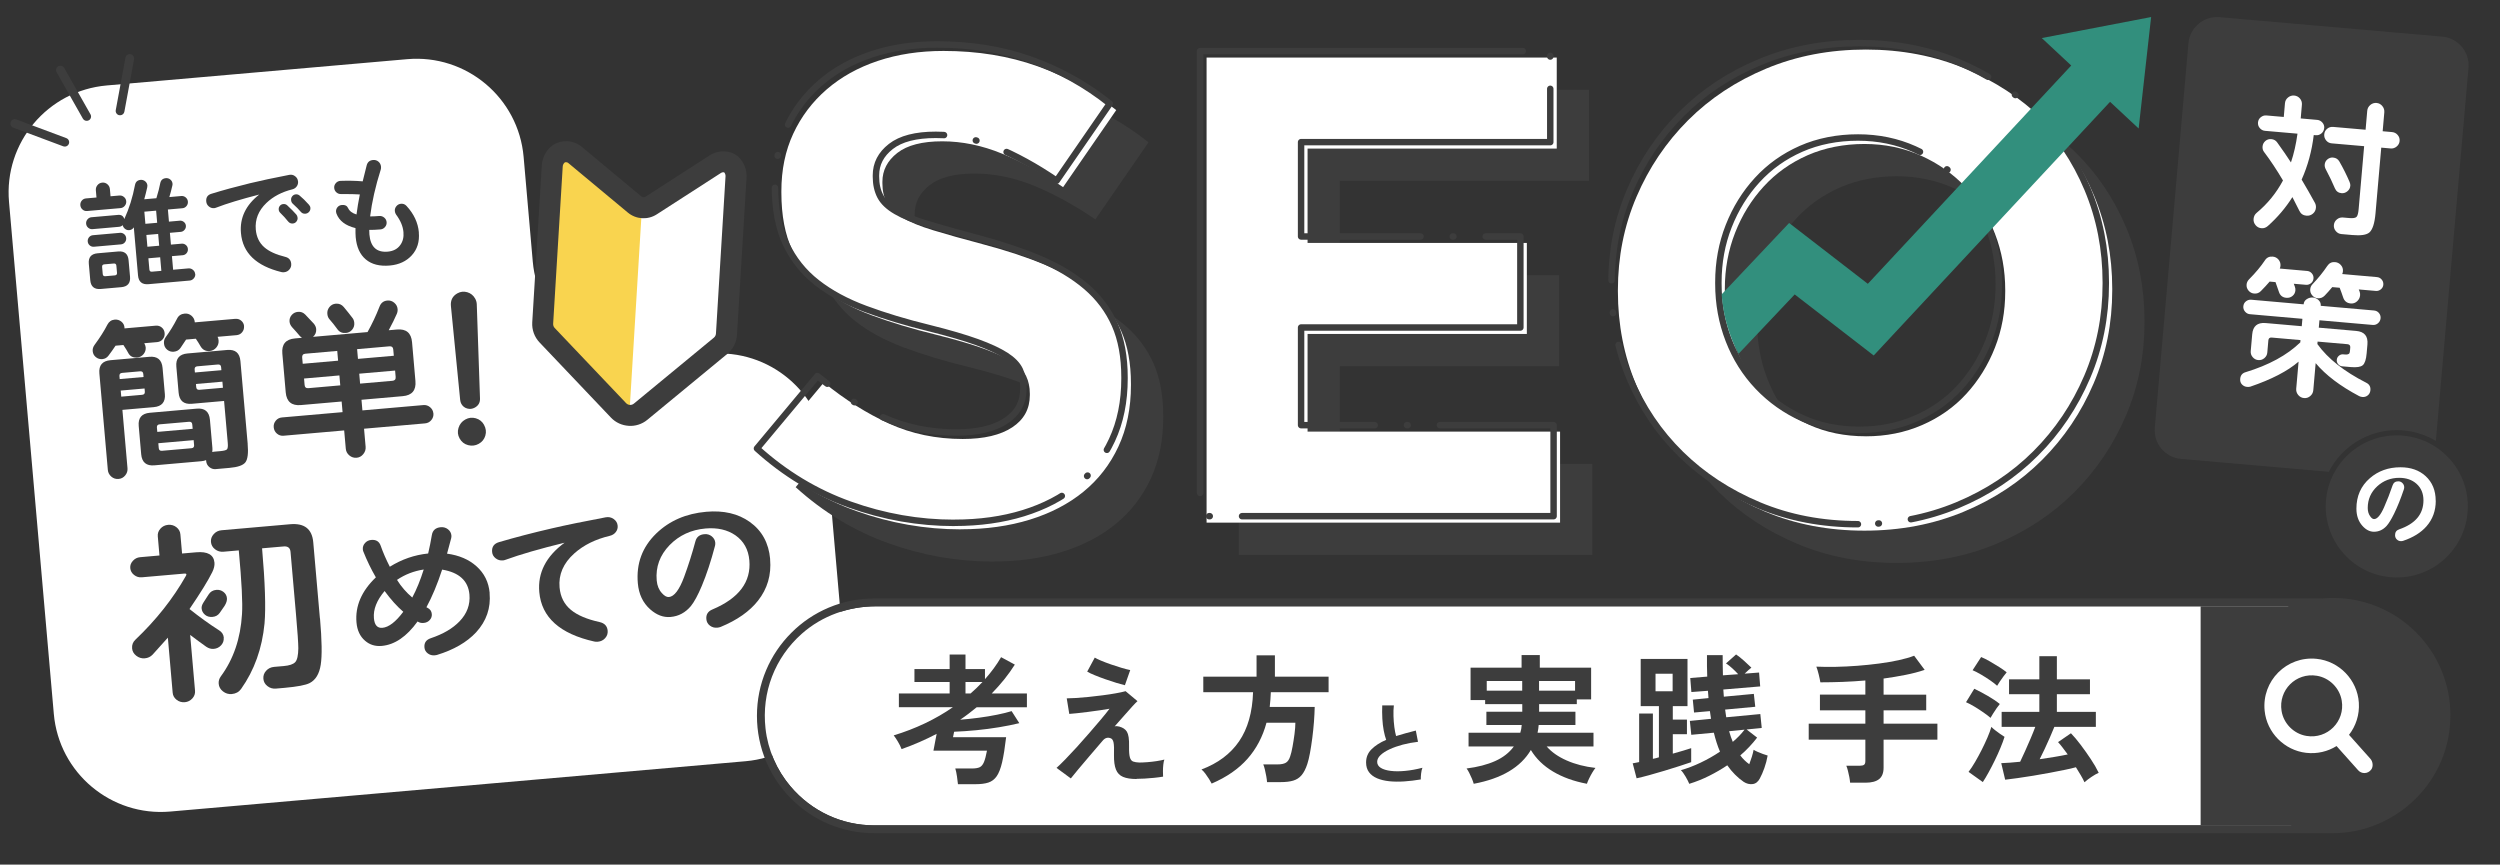
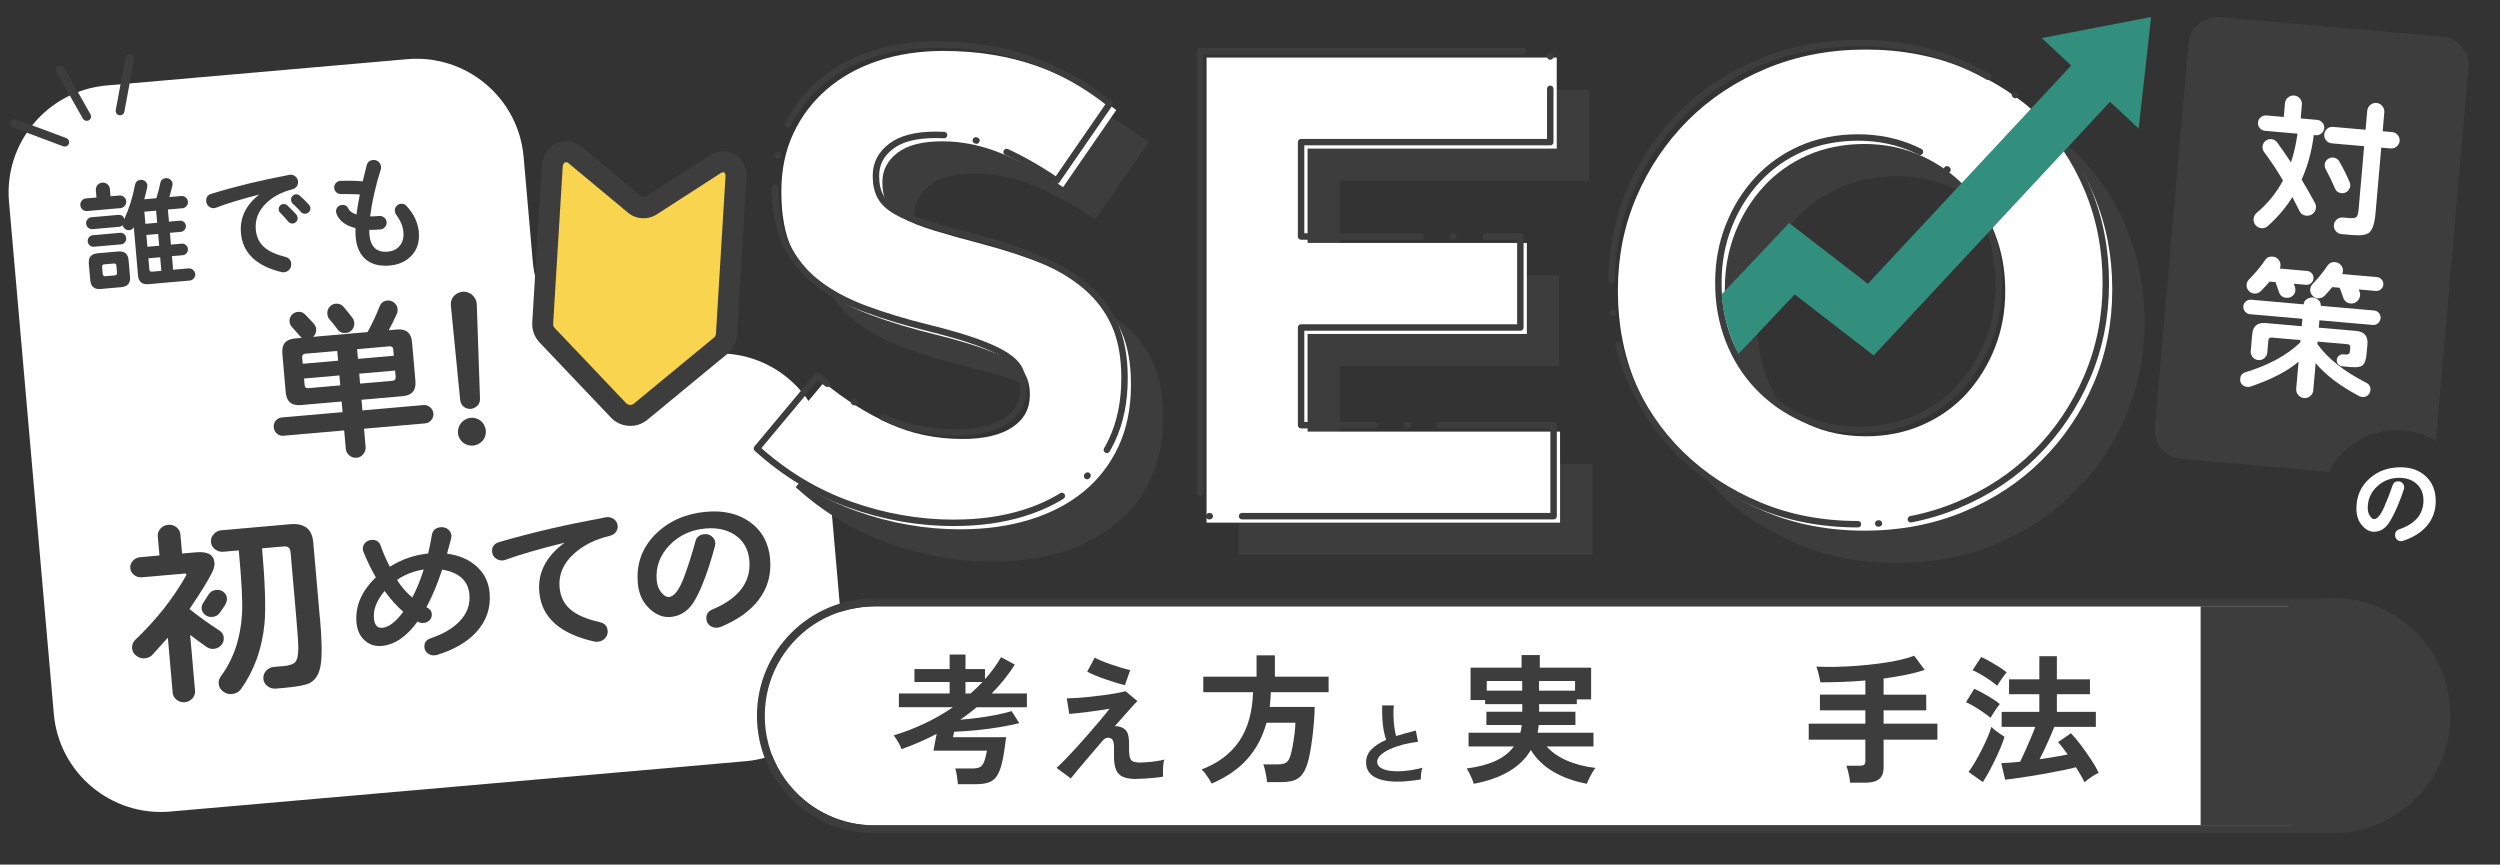
<svg xmlns="http://www.w3.org/2000/svg" id="Assets" width="760" height="262.84" viewBox="0 0 760 262.84">
  <rect x="0" y="0" width="760" height="262.84" fill="#333333" stroke="none" />
  <path d="M161.96,79.49l-2.78-31.8c-1.57-17.97-17.42-31.27-35.39-29.7l-91.34,7.99C14.47,27.56,1.17,43.4,2.74,61.37l5.63,64.34,2.36,26.96,5.63,64.34c1.57,17.97,17.42,31.27,35.39,29.7l174.92-15.3c17.97-1.57,31.27-17.42,29.7-35.39l-5.14-58.75c-1.57-17.97-17.42-31.27-35.39-29.7l-18.49,1.62c-17.97,1.57-33.82-11.72-35.39-29.7Z" style="fill: #fff; stroke-width: 0px;" />
  <g>
    <path d="M38.37,61.16c.05.54-.1,1.01-.45,1.42-.34.41-.78.64-1.32.69l-10.11.88c-.54.05-1-.1-1.4-.45-.4-.34-.62-.79-.67-1.32-.04-.51.1-.97.43-1.38.33-.41.77-.64,1.3-.68l3.18-.28-.19-2.19c-.05-.58.11-1.11.49-1.57.38-.46.87-.72,1.48-.77.58-.05,1.1.12,1.55.51.45.39.7.88.75,1.46l.19,2.19,2.67-.23c.54-.05,1.01.1,1.42.45.41.34.64.77.68,1.28ZM59.36,83.27c.04.51-.1.97-.45,1.36-.35.4-.76.62-1.25.66l-12.52,1.1c-1.95.17-3.01-.72-3.18-2.67l-1.28-14.61c-.32.52-.79.8-1.4.86-.46.04-.88-.09-1.27-.39-.38-.3-.62-.68-.71-1.13-.32.3-.68.46-1.1.5l-8.07.71c-.49.04-.92-.1-1.31-.42-.38-.32-.6-.74-.64-1.25-.04-.49.1-.92.42-1.31.32-.38.73-.6,1.21-.64l8.07-.71c1-.09,1.64.33,1.91,1.27,1.46-3.19,2.55-6.65,3.25-10.37.19-.95.76-1.46,1.71-1.55.51-.04.97.1,1.38.43.41.33.64.77.68,1.3l-.06.56c-.26,1.2-.56,2.4-.9,3.61l3.69-.32c.55-1.79.95-3.32,1.18-4.59.19-.92.76-1.43,1.71-1.51.51-.04.96.1,1.36.43.4.33.62.76.66,1.27.01.17,0,.37-.06.59-.28,1.25-.59,2.41-.91,3.46l3.62-.32c.51-.04.97.1,1.36.43s.62.76.66,1.27-.1.97-.43,1.36c-.33.4-.76.62-1.27.66l-4.38.38.32,3.69,3.29-.29c.46-.04.88.09,1.25.39.37.3.57.68.61,1.14.04.46-.09.88-.41,1.25-.31.37-.7.58-1.16.62l-3.29.29.31,3.58,3.25-.28c.49-.04.92.09,1.29.4.37.31.58.71.62,1.2.04.49-.09.92-.4,1.29-.31.37-.71.58-1.2.62l-3.25.28.36,4.13,4.67-.41c.49-.04.93.1,1.34.43.41.33.63.74.68,1.23ZM38.36,72.38c.04.49-.09.92-.4,1.29-.31.37-.71.58-1.2.62l-8.18.72c-.49.04-.92-.09-1.29-.4-.37-.31-.58-.71-.62-1.2-.04-.49.09-.91.4-1.29.31-.37.71-.58,1.2-.62l8.18-.72c.49-.04.92.09,1.29.4.37.31.58.71.62,1.2ZM39.53,84.12c.17,1.95-.72,3.01-2.67,3.18l-6.24.55c-1.95.17-3.01-.72-3.18-2.67l-.44-5c-.17-1.95.72-3.01,2.67-3.18l6.24-.55c1.95-.17,3.01.72,3.18,2.67l.44,5ZM35.57,82.93l-.19-2.15c-.04-.49-.31-.71-.79-.67l-2.88.25c-.49.04-.71.31-.67.79l.19,2.15c.04.49.31.71.79.67l2.88-.25c.49-.04.71-.31.67-.79ZM47.78,67.73l-.32-3.69-3.58.31.32,3.69,3.58-.31ZM48.39,74.7l-.31-3.58-3.58.31.31,3.58,3.58-.31ZM49.05,82.34l-.36-4.13-3.58.31.3,3.4c.04.49.31.71.79.67l2.85-.25Z" style="fill: #3d3d3d; stroke-width: 0px;" />
    <path d="M90.61,55.15c.05.56-.08,1.06-.4,1.51-.32.45-.75.74-1.3.89-3.22.8-5.86,2.18-7.92,4.15-2.42,2.32-3.5,5.02-3.23,8.08.2,2.24,1.05,4.03,2.57,5.37,1.44,1.27,3.57,2.25,6.4,2.94,1.1.27,1.7.97,1.8,2.09.06.66-.12,1.24-.55,1.74-.42.5-.96.78-1.62.84-.29.03-.55.01-.78-.04-7.69-1.88-11.81-5.83-12.33-11.87-.4-4.58,1.45-8.48,5.56-11.71-5.52,1.42-9.88,2.74-13.08,3.98-.24.09-.44.15-.61.16-.61.05-1.15-.12-1.63-.52s-.74-.9-.79-1.51c-.11-1.22.42-2,1.56-2.34,3.56-1.1,7.46-2.16,11.71-3.2,3.17-.77,7.16-1.62,11.96-2.55.65-.13,1.25,0,1.78.41.54.41.84.94.89,1.6ZM90.47,66.17c.04.44-.08.83-.36,1.19-.27.35-.64.55-1.11.59-.58.05-1.07-.18-1.46-.68-.61-.78-1.39-1.64-2.36-2.59-.27-.27-.42-.59-.45-.95-.04-.44.08-.82.34-1.15.27-.33.62-.51,1.06-.55.46-.04.85.09,1.17.38,1.2,1.12,2.13,2.06,2.78,2.81.22.25.35.57.38.96ZM94.36,63.18c.04.46-.09.87-.39,1.21-.3.35-.68.54-1.15.58-.56.05-1.03-.15-1.41-.61-.52-.64-1.33-1.45-2.42-2.44-.29-.27-.46-.63-.5-1.1-.04-.44.08-.83.36-1.17.28-.34.63-.53,1.07-.57.44-.04.83.09,1.17.38.85.69,1.78,1.61,2.82,2.77.27.3.42.61.45.95Z" style="fill: #3d3d3d; stroke-width: 0px;" />
    <path d="M127.32,70.67c.25,2.8-.47,5.11-2.13,6.94-1.67,1.83-3.9,2.86-6.7,3.11-3.07.27-5.5-.35-7.28-1.85-1.79-1.5-2.81-3.76-3.08-6.78-.06-.73-.08-1.65-.06-2.75-3.03-.74-4.96-2.21-5.79-4.42-.06-.17-.1-.33-.12-.5-.05-.53.1-1.01.43-1.42.33-.41.79-.64,1.38-.69.9-.08,1.52.23,1.85.94.42.92,1.28,1.57,2.56,1.95.23-1.86.57-3.89,1.01-6.09-1.21-.09-3.14-.13-5.79-.12-.52,0-.97-.18-1.35-.53-.39-.35-.6-.79-.65-1.32-.05-.56.12-1.05.5-1.48.38-.43.85-.65,1.41-.68,2.37-.08,4.62-.04,6.75.15.18-.78.58-2.38,1.2-4.81.25-1.03.9-1.59,1.95-1.68.63-.06,1.18.11,1.64.5.46.39.72.9.78,1.53.03.32,0,.6-.07.85-1.62,5.1-2.69,9.85-3.24,14.27.74,0,1.65-.03,2.75-.13.56-.05,1.06.11,1.51.47s.7.83.75,1.39c.05.56-.11,1.06-.48,1.49-.37.44-.83.68-1.39.73-1.29.11-2.43.16-3.41.15,0,.61.02,1.08.05,1.39.33,3.77,2.19,5.51,5.57,5.22,1.68-.15,2.95-.81,3.8-1.99.79-1.08,1.12-2.39.98-3.95-.15-1.75-.9-3.53-2.23-5.32-.22-.3-.35-.66-.39-1.07-.05-.56.11-1.06.48-1.5.37-.44.83-.68,1.39-.73.66-.06,1.22.16,1.68.66,2.25,2.43,3.5,5.12,3.76,8.06Z" style="fill: #3d3d3d; stroke-width: 0px;" />
-     <path d="M50.05,101.29c.06.67-.13,1.27-.56,1.81-.43.54-1,.83-1.71.9l-3.92.34c.25.48.4.89.43,1.24.07.78-.15,1.47-.65,2.08s-1.15.95-1.96,1.02c-1.27.11-2.19-.38-2.74-1.47-.22-.44-.69-1.22-1.43-2.33l-2.38.21c-.79,1.17-1.5,2.18-2.14,3.01-.48.65-1.1,1-1.88,1.07-.74.06-1.4-.14-1.97-.6-.57-.46-.89-1.07-.96-1.81-.06-.67.12-1.29.53-1.86,1.68-2.28,3-4.35,3.94-6.21.49-.93,1.22-1.44,2.21-1.53.78-.07,1.46.14,2.05.62s.91,1.11.94,1.89v.16s9.49-.83,9.49-.83c.71-.06,1.32.12,1.84.56.52.43.81,1.01.87,1.71ZM50.12,119.74c.22,2.47-.91,3.81-3.38,4.03l-9.53.83,1.55,17.73c.07.81-.16,1.54-.69,2.19-.53.65-1.2,1.01-2.01,1.08-.85.07-1.59-.16-2.22-.71-.63-.55-.99-1.23-1.06-2.04l-2.57-29.32c-.22-2.47.91-3.81,3.38-4.03l11.8-1.03c2.47-.22,3.81.91,4.03,3.38l.69,7.89ZM43.64,114.6l-.08-.9c-.05-.6-.38-.87-.98-.82l-5.45.48c-.6.05-.87.38-.82.98l.08.9,7.25-.63ZM44.03,119.05l-.08-.95-7.25.63.16,1.85,6.35-.56c.6-.05.87-.38.82-.98ZM75.29,134.98c.24,2.75.02,4.59-.66,5.53-.68.93-2.31,1.51-4.89,1.73l-4.18.37c-.71.06-1.34-.14-1.92-.61-.57-.47-.89-1.07-.96-1.81l-.03-.32c-.41.18-.9.29-1.46.34l-14.24,1.25c-2.47.22-3.81-.91-4.03-3.38l-.75-8.57c-.22-2.47.91-3.81,3.38-4.03l14.24-1.25c2.47-.22,3.81.91,4.03,3.38l.75,8.57c.03.39.02.8-.05,1.23.17-.05.37-.08.58-.1l1.91-.17c1.09-.1,1.76-.28,2-.55.24-.27.32-.92.23-1.94l-1.12-12.76-9.79.86c-2.47.22-3.81-.91-4.03-3.38l-.69-7.89c-.22-2.47.91-3.81,3.38-4.03l12.07-1.06c2.47-.22,3.81.91,4.03,3.38l2.21,25.19ZM58.57,130.36l-.12-1.32c-.05-.6-.38-.87-.98-.82l-8.95.78c-.6.05-.87.38-.82.98l.12,1.32,10.74-.94ZM59,135.28l-.13-1.48-10.74.94.13,1.48c.05.6.38.87.98.82l8.95-.78c.6-.05.87-.38.82-.98ZM74.18,99.18c.06.67-.13,1.27-.56,1.81-.43.54-1,.83-1.71.9l-5.77.5c.17.27.27.64.31,1.09.07.81-.16,1.53-.69,2.17-.53.63-1.2.98-2.01,1.06-1.24.11-2.17-.38-2.79-1.46-.46-.81-.94-1.57-1.43-2.28l-2.96.26c-.66,1.02-1.22,1.87-1.7,2.55-.47.68-1.15,1.06-2.03,1.14-.78.07-1.45-.14-2.03-.62-.58-.48-.9-1.11-.96-1.89-.06-.71.1-1.32.48-1.85,1.3-1.78,2.47-3.68,3.5-5.69.45-.93,1.22-1.44,2.32-1.54.78-.07,1.46.15,2.06.65.59.5.93,1.14,1,1.91v.11s12.29-1.07,12.29-1.07c.71-.06,1.32.12,1.84.56.52.43.81,1.01.87,1.71ZM67.3,112.53l-.08-.9c-.05-.6-.38-.87-.98-.82l-6.25.55c-.6.05-.87.38-.82.98l.08.9,8.04-.7ZM67.77,117.88l-.16-1.85-8.04.7.08.95c.05.6.38.87.98.82l7.15-.62Z" style="fill: #3d3d3d; stroke-width: 0px;" />
    <path d="M131.76,125.66c.07.78-.15,1.46-.65,2.06-.5.6-1.14.93-1.92.99l-18.52,1.62.48,5.5c.07.81-.17,1.55-.71,2.22-.54.67-1.22,1.04-2.04,1.11-.81.07-1.54-.17-2.2-.71-.65-.55-1.01-1.23-1.08-2.04l-.49-5.56-18.42,1.61c-.78.07-1.45-.15-2.03-.65-.58-.5-.9-1.14-.97-1.92-.07-.74.14-1.41.62-2,.48-.59,1.11-.92,1.89-.99l18.42-1.61-.28-3.23-12.39,1.08c-2.82.25-4.36-1.04-4.61-3.86l-1.03-11.8c-.25-2.82,1.04-4.36,3.86-4.6l2.12-.19c-.26-.15-.49-.35-.69-.58-.6-.73-1.37-1.6-2.31-2.62-.47-.53-.73-1.09-.79-1.69-.07-.78.15-1.45.65-2.03.5-.58,1.14-.9,1.92-.97.85-.07,1.57.19,2.18.8.6.61,1.48,1.53,2.62,2.78.44.53.68,1.08.73,1.64.08.95-.24,1.75-.96,2.38l16.57-1.45c1.38-2.47,2.6-5.05,3.64-7.73.43-1.14,1.23-1.76,2.4-1.86.78-.07,1.47.16,2.08.67.61.52.96,1.16,1.02,1.94.04.49-.04.98-.25,1.46-.59,1.37-1.41,3.02-2.45,4.96l2.49-.22c2.82-.25,4.36,1.04,4.6,3.86l1.03,11.8c.25,2.82-1.04,4.36-3.86,4.6l-12.54,1.1.28,3.23,18.52-1.62c.78-.07,1.46.15,2.06.65.59.5.92,1.12.99,1.86ZM102.78,109.64l-.26-2.96-9.69.85c-.71.06-1.03.45-.97,1.15l.17,1.91,10.75-.94ZM103.44,117.15l-.26-3.02-10.75.94.17,1.96c.06.71.45,1.03,1.15.97l9.69-.85ZM107.7,98.17c.07.78-.15,1.46-.65,2.06-.5.6-1.14.93-1.91.99-1.09.1-1.94-.27-2.55-1.11-.85-1.17-1.67-2.2-2.46-3.09-.35-.4-.56-.93-.62-1.6-.07-.78.15-1.47.64-2.08.5-.61,1.13-.95,1.91-1.02.99-.09,1.8.25,2.44,1.01.99,1.19,1.89,2.32,2.7,3.39.28.37.45.85.5,1.45ZM119.72,108.16l-.17-1.91c-.06-.71-.45-1.03-1.15-.97l-9.84.86.26,2.96,10.9-.95ZM120.28,114.61l-.17-1.96-10.9.95.26,3.02,9.84-.86c.71-.06,1.03-.44.97-1.15Z" style="fill: #3d3d3d; stroke-width: 0px;" />
    <path d="M144.44,90.75c.31.56.48,1.15.5,1.79l.98,28.62c.04,1.24-.49,2.15-1.57,2.75-.74.41-1.51.5-2.31.28s-1.39-.7-1.79-1.41c-.19-.34-.31-.74-.36-1.2l-2.81-28.52c-.17-1.77.49-3.06,1.97-3.89.96-.53,1.96-.64,3.01-.33,1.04.31,1.83.95,2.37,1.91ZM147.15,129.17c.58,1.05.72,2.13.4,3.24-.32,1.11-.99,1.94-2.01,2.51-1.02.57-2.1.7-3.24.4-1.14-.3-2-.98-2.58-2.03-.57-1.02-.68-2.1-.33-3.22.35-1.12,1.03-1.97,2.06-2.54,1.02-.57,2.09-.69,3.2-.37,1.11.32,1.95.99,2.51,2.01Z" style="fill: #3d3d3d; stroke-width: 0px;" />
    <path d="M68.01,193.89c.07.85-.19,1.6-.78,2.26s-1.35,1.03-2.25,1.11c-.78.07-1.54-.15-2.28-.65-1.58-1.12-3.21-2.32-4.89-3.6l1.48,16.95c.08.89-.19,1.67-.81,2.36-.62.68-1.38,1.07-2.28,1.15-.95.08-1.79-.16-2.51-.73-.73-.57-1.13-1.29-1.2-2.18l-1.46-16.71c-.99,1.14-2.54,2.87-4.64,5.16-.64.67-1.43,1.04-2.38,1.12s-1.81-.18-2.58-.78c-.77-.6-1.2-1.35-1.27-2.24-.09-1.05.24-1.93,1.01-2.65,6.31-6,11.43-12.47,15.35-19.4.3-.51.15-.75-.45-.69l-12.96,1.13c-.87.08-1.65-.16-2.35-.71-.7-.55-1.09-1.25-1.16-2.09-.07-.81.19-1.54.79-2.2.6-.66,1.32-1.03,2.19-1.11l5.9-.52-.51-5.81c-.08-.89.19-1.67.81-2.36.61-.68,1.4-1.07,2.35-1.15.95-.08,1.79.16,2.51.73.72.57,1.13,1.29,1.2,2.18l.51,5.81,4.28-.37c3.5-.31,5.36.75,5.57,3.17.07.85-.15,1.8-.67,2.86-1.26,2.55-3.56,6.29-6.92,11.22,3.13,2.49,6.13,4.65,8.99,6.47.87.53,1.35,1.28,1.44,2.25ZM68.99,181.85c.06.69-.18,1.46-.71,2.32-.46.69-.96,1.41-1.48,2.14-.52.74-1.26,1.15-2.21,1.23-.91.08-1.67-.14-2.28-.66-.61-.52-.95-1.16-1.02-1.92-.05-.52.13-1.11.53-1.75.4-.65.93-1.46,1.58-2.46.53-.86,1.32-1.34,2.36-1.43.82-.07,1.55.14,2.18.63.63.49.98,1.12,1.05,1.89ZM97.28,187.97c.58,6.66.66,11.37.22,14.13-.43,2.76-1.55,4.61-3.34,5.54-1.21.63-3.78,1.12-7.71,1.47l-2.53.22c-1,.09-1.87-.16-2.61-.75-.75-.58-1.16-1.32-1.24-2.21-.08-.93.19-1.75.83-2.45.63-.71,1.45-1.1,2.44-1.19l2.92-.25c1.73-.15,2.89-.55,3.49-1.19.6-.64.91-2.04.94-4.2-.01-1.63-.24-5.04-.7-10.25l-1.67-19.07c-.11-1.21-.81-1.76-2.1-1.65l-6.55.57c.91,10.41,1.16,18.02.75,22.81-.73,7.63-3.11,14.28-7.14,19.96-.66.91-1.6,1.42-2.81,1.53-1,.09-1.89-.18-2.68-.8-.8-.62-1.23-1.4-1.31-2.32-.07-.81.15-1.56.65-2.25,3.85-5.22,6-11.53,6.44-18.93.23-3.35-.1-9.81-.98-19.37l-4.67.41c-.95.08-1.8-.17-2.55-.75-.75-.58-1.16-1.32-1.24-2.21-.08-.89.2-1.68.84-2.39.64-.71,1.43-1.1,2.38-1.18l20.87-1.83c4.32-.38,6.66,1.45,7.01,5.49l2.02,23.13Z" style="fill: #3d3d3d; stroke-width: 0px;" />
    <path d="M148.84,180.3c.4,4.54-.97,8.5-4.09,11.91-2.82,3.03-6.81,5.34-11.96,6.91-.2.05-.41.08-.64.1-.8.07-1.5-.13-2.11-.59-.61-.46-.95-1.07-1.01-1.81-.12-1.4.52-2.33,1.92-2.8,3.78-1.27,6.69-2.98,8.75-5.13,2.27-2.36,3.28-5.08,3.01-8.15-.37-4.19-3.13-6.72-8.3-7.58-1.45,4.45-3.05,8.26-4.78,11.45l.32.16c.81.4,1.25,1.03,1.32,1.9.06.68-.15,1.29-.62,1.81-.47.53-1.08.82-1.81.89-.63.06-1.14-.03-1.53-.24l-.37-.2c-3.32,4.61-6.96,7.09-10.91,7.43-1.96.17-3.65-.35-5.06-1.58-1.52-1.31-2.39-3.15-2.6-5.55-.43-4.97,1.53-9.54,5.89-13.71-1.46-2.53-2.73-5.14-3.8-7.84-.09-.21-.14-.44-.16-.69-.06-.71.16-1.35.66-1.91s1.14-.87,1.9-.94c1.46-.13,2.42.46,2.87,1.77.71,2.04,1.64,4.16,2.77,6.38,3.62-2.26,7.51-3.6,11.66-4.03.44-1.88.81-3.75,1.12-5.59.24-1.46,1.14-2.26,2.71-2.4.83-.07,1.56.14,2.19.63.63.49.98,1.13,1.05,1.9.02.28,0,.56-.08.85-.48,1.83-.89,3.38-1.25,4.66,3.66.49,6.64,1.77,8.93,3.82,2.4,2.14,3.74,4.85,4.03,8.15ZM122.6,185.98c-1.92-1.65-3.81-3.75-5.68-6.31-2.4,2.84-3.48,5.59-3.25,8.27.18,2.08,1.04,3.05,2.57,2.92,1.93-.17,4.05-1.79,6.36-4.88ZM128.81,173.13c-2.98.45-5.68,1.5-8.12,3.15,1.25,2.02,2.8,3.81,4.64,5.37,1.3-2.43,2.46-5.27,3.48-8.52Z" style="fill: #3d3d3d; stroke-width: 0px;" />
    <path d="M187.77,159.81c.06.71-.12,1.36-.56,1.93-.44.57-1.03.95-1.79,1.14-4.4,1.04-8.01,2.83-10.84,5.36-3.33,2.98-4.82,6.43-4.47,10.34.25,2.86,1.41,5.14,3.46,6.83,1.95,1.61,4.86,2.85,8.72,3.7,1.5.34,2.32,1.22,2.44,2.65.07.84-.18,1.58-.76,2.23-.58.65-1.32,1.01-2.22,1.09-.4.03-.75.02-1.06-.05-10.49-2.34-16.08-7.36-16.75-15.06-.51-5.84,2.05-10.84,7.69-14.99-7.55,1.85-13.51,3.58-17.9,5.18-.33.12-.6.19-.84.21-.83.07-1.57-.14-2.22-.65-.65-.51-1.01-1.15-1.07-1.93-.14-1.55.58-2.55,2.15-3,4.84-1.42,10.18-2.82,16.02-4.17,4.34-1.01,9.79-2.12,16.35-3.36.89-.17,1.7,0,2.43.51.73.52,1.14,1.19,1.21,2.03Z" style="fill: #3d3d3d; stroke-width: 0px;" />
    <path d="M234.11,169.98c.42,4.78-.81,8.99-3.67,12.62-2.56,3.26-6.35,5.92-11.37,7.99-.33.12-.67.2-1.04.23-.83.07-1.57-.14-2.22-.63s-1.01-1.16-1.08-1.99c-.12-1.4.5-2.37,1.86-2.93,8.05-3.4,11.79-8.37,11.21-14.93-.29-3.29-1.7-5.83-4.23-7.61-2.46-1.69-5.49-2.38-9.08-2.07-4.36.38-8,2.06-10.92,5.04-2.98,3.08-4.29,6.67-3.93,10.77.14,1.58.67,2.87,1.59,3.85.74.84,1.45,1.23,2.11,1.18,1.63-.14,3.18-2.19,4.64-6.13,1.3-3.53,2.44-7.13,3.43-10.82.35-1.31,1.26-2.04,2.73-2.16.86-.08,1.61.15,2.25.67.63.52.98,1.16,1.05,1.9.03.31,0,.63-.07.95-1.23,4.68-2.57,8.74-4.01,12.18-1.19,2.83-2.3,4.88-3.33,6.16-1.67,1.99-3.73,3.1-6.19,3.31-2.16.19-4.22-.58-6.18-2.32-2.22-1.97-3.47-4.61-3.76-7.93-.52-5.96,1.35-11.01,5.61-15.14,3.99-3.85,9.05-6.05,15.21-6.59,5.25-.46,9.65.56,13.19,3.07,3.72,2.65,5.79,6.43,6.22,11.33Z" style="fill: #3d3d3d; stroke-width: 0px;" />
  </g>
-   <circle cx="728.62" cy="153.95" r="21.6" style="fill: #3d3d3d; stroke-width: 0px;" />
  <path d="M740.47,152.23c0,3.04-.94,5.63-2.82,7.77-1.68,1.92-4.05,3.39-7.12,4.42-.2.06-.41.09-.62.09-.49,0-.92-.17-1.28-.52-.36-.35-.53-.79-.53-1.32,0-.89.42-1.47,1.25-1.75,4.92-1.7,7.38-4.63,7.38-8.81,0-2.09-.7-3.78-2.11-5.04-1.36-1.21-3.11-1.81-5.25-1.81-2.59,0-4.82.86-6.7,2.58-1.92,1.78-2.88,3.97-2.88,6.58,0,1.01.25,1.85.74,2.52.39.57.79.86,1.19.86.97,0,1.99-1.21,3.05-3.62.95-2.15,1.81-4.37,2.58-6.64.28-.81.85-1.22,1.72-1.22.51,0,.94.18,1.29.55s.52.79.52,1.26c0,.2-.03.4-.09.59-.97,2.89-1.97,5.38-3,7.47-.85,1.72-1.61,2.96-2.28,3.71-1.09,1.17-2.36,1.75-3.82,1.75-1.29,0-2.46-.6-3.53-1.81-1.21-1.36-1.81-3.1-1.81-5.22,0-3.79,1.36-6.88,4.09-9.25,2.55-2.21,5.65-3.32,9.31-3.32,3.12,0,5.66.89,7.62,2.67,2.05,1.88,3.08,4.38,3.08,7.5Z" style="fill: #fff; stroke-width: 0px;" />
  <path d="M728.62,130.76c4.34,0,8.4,1.2,11.88,3.28l9.92-113.42c.42-4.81-3.14-9.06-7.95-9.48l-67.71-5.92c-4.81-.42-9.06,3.14-9.48,7.95l-10.22,116.85c-.42,4.81,3.14,9.06,7.95,9.48l44.95,3.93c3.84-7.51,11.66-12.67,20.66-12.67Z" style="fill: #3d3d3d; stroke-width: 0px;" />
  <g>
    <path d="M706.54,38.98c-.06.66-.34,1.19-.85,1.6s-1.07.59-1.7.53l-.61-.05c-.58,4.82-1.8,9.33-3.68,13.54,1.42,2.39,2.77,4.75,4.05,7.09.24.46.34.96.29,1.49-.06.72-.37,1.31-.93,1.78-.56.47-1.21.67-1.96.61-1-.09-1.71-.57-2.13-1.46-.67-1.38-1.38-2.78-2.13-4.19-2.04,3.25-4.53,6.17-7.46,8.78-.58.51-1.23.74-1.95.68-.72-.06-1.31-.37-1.78-.93s-.67-1.2-.61-1.92c.07-.75.37-1.35.91-1.81,3.32-2.76,6-6.04,8.03-9.86-1.92-3.25-3.83-6.13-5.75-8.66-.37-.47-.52-1.04-.46-1.69.06-.65.34-1.2.85-1.65.51-.44,1.11-.63,1.8-.57.78.07,1.38.4,1.8,1.01,1.6,2.21,2.99,4.24,4.18,6.07.89-2.62,1.55-5.54,1.99-8.74l-9.87-.86c-.62-.05-1.15-.33-1.58-.82-.43-.49-.61-1.07-.56-1.72.06-.66.34-1.19.85-1.6.51-.41,1.07-.59,1.7-.54l5.29.46.36-4.16c.06-.72.37-1.3.93-1.76.56-.45,1.18-.65,1.87-.59.72.06,1.3.37,1.76.91.45.54.65,1.17.59,1.89l-.36,4.16,5.01.44c.62.05,1.15.33,1.58.82.43.49.61,1.07.56,1.72ZM729.49,42.83c-.06.69-.36,1.26-.9,1.71-.54.46-1.16.65-1.84.59l-2.85-.25-1.75,20.02c-.26,2.99-.89,4.92-1.87,5.78-.88.74-2.6,1-5.16.77l-3.32-.29c-.69-.06-1.26-.36-1.71-.9-.46-.54-.65-1.16-.59-1.84.06-.69.36-1.26.9-1.71.54-.45,1.16-.65,1.84-.59l1.96.17c1.12.1,1.85-.02,2.18-.35.33-.33.54-1.12.65-2.37l1.67-19.13-9.87-.86c-.69-.06-1.25-.36-1.69-.9-.44-.54-.63-1.16-.57-1.84.06-.69.35-1.25.88-1.69.52-.44,1.13-.63,1.82-.57l9.87.86.5-5.75c.06-.72.38-1.31.93-1.78s1.2-.67,1.92-.61c.69.06,1.26.37,1.73.93s.67,1.2.61,1.92l-.5,5.75,2.85.25c.68.06,1.26.35,1.71.88.46.53.65,1.13.59,1.82ZM714.49,56.51c-.06.66-.35,1.2-.88,1.64-.53.44-1.12.63-1.77.58-.97-.08-1.65-.58-2.04-1.5-.75-1.79-1.68-3.73-2.79-5.81-.24-.46-.34-.93-.3-1.39.06-.66.34-1.19.85-1.6.51-.41,1.07-.59,1.7-.53.84.07,1.47.46,1.88,1.15,1.2,2.08,2.24,4.17,3.13,6.26.18.42.26.82.23,1.2Z" style="fill: #fff; stroke-width: 0px;" />
    <path d="M723.69,96.77c-.05.59-.31,1.09-.77,1.49-.46.4-1,.57-1.62.52l-16.19-1.42-.2,2.25,11.37.99c2.5.22,3.63,1.58,3.42,4.07l-.24,2.76c-.16,1.87-.56,3.07-1.19,3.6-.63.53-1.83.71-3.61.56l-2.62-.23c-.5-.04-.91-.26-1.24-.65-.33-.39-.47-.83-.42-1.33.04-.5.26-.91.65-1.24.39-.33.83-.47,1.33-.42l.42.04c.78.07,1.26-.06,1.45-.39.08-.18.14-.46.17-.83l.08-.89c.05-.62-.23-.96-.85-1.02l-9.08-.79-.07.75c3.19,4.43,8.15,8.35,14.86,11.76.93.46,1.36,1.22,1.26,2.28-.06.66-.32,1.17-.8,1.56-.47.38-1.02.55-1.65.49-.34-.03-.67-.12-.97-.27-5.77-3.05-10.17-6.39-13.22-10.02l-.72,8.23c-.06.72-.38,1.31-.93,1.78s-1.18.67-1.87.61c-.72-.06-1.31-.37-1.78-.93-.47-.56-.67-1.2-.61-1.92l.72-8.23c-3.33,2.88-8.24,5.42-14.71,7.62-.32.07-.64.09-.95.06-.62-.05-1.15-.31-1.56-.75-.42-.45-.59-1.01-.53-1.7.09-1.06.64-1.73,1.64-2.02,7.07-2.15,12.61-5.17,16.63-9.06l.06-.7-8.75-.77c-.62-.05-.96.23-1.02.85l-.32,3.7c-.06.69-.36,1.26-.9,1.71-.54.46-1.16.65-1.84.59s-1.26-.36-1.71-.9c-.46-.54-.65-1.16-.59-1.84l.45-5.1c.22-2.49,1.57-3.63,4.07-3.42l10.99.96.2-2.25-15.95-1.4c-.59-.05-1.09-.31-1.49-.79-.4-.47-.57-1.01-.52-1.6.05-.62.32-1.13.79-1.51.47-.38,1.01-.55,1.6-.5l15.95,1.4v-.05c.06-.66.38-1.17.96-1.54.58-.37,1.2-.53,1.86-.48.65.06,1.23.32,1.72.79.49.47.71,1.03.66,1.68v.05s16.18,1.42,16.18,1.42c.62.05,1.13.31,1.51.77.38.46.55,1,.5,1.62ZM703.3,84.66c-.05.59-.3,1.07-.76,1.44-.46.37-.97.53-1.53.48l-3.7-.32.31.83c.15.39.21.79.18,1.19-.06.69-.35,1.25-.88,1.69-.53.44-1.16.63-1.91.56-1.12-.1-1.87-.7-2.22-1.8-.36-1.1-.71-2.09-1.04-2.97l-1.78-.16c-.77.91-1.66,1.87-2.66,2.88-.55.58-1.24.83-2.05.76-.69-.06-1.26-.36-1.71-.9-.46-.54-.65-1.16-.59-1.84.05-.59.3-1.12.75-1.58,2-2.02,3.62-3.96,4.84-5.8.54-.83,1.33-1.2,2.36-1.11.72.06,1.3.37,1.76.91.45.54.65,1.17.59,1.89-.03.31-.1.59-.21.83l8.33.73c.56.05,1.03.29,1.42.74.38.44.55.96.5,1.55ZM724.54,86.52c-.05.59-.3,1.07-.76,1.44-.46.37-.97.53-1.53.48l-5.19-.45.27.68c.13.36.17.72.14,1.1-.06.72-.37,1.33-.92,1.83-.55.5-1.19.72-1.94.65-1.16-.1-1.92-.71-2.29-1.83-.37-1.12-.73-2.1-1.06-2.94l-2.25-.2c-.81.97-1.57,1.83-2.3,2.58-.59.61-1.29.88-2.1.81-.69-.06-1.26-.36-1.71-.9-.46-.54-.65-1.16-.59-1.84.05-.59.28-1.11.7-1.54,1.77-1.86,3.26-3.71,4.49-5.55.58-.86,1.37-1.25,2.36-1.16.72.06,1.31.37,1.78.91.47.54.68,1.17.61,1.89-.03.31-.1.59-.21.83l10.57.93c.56.05,1.04.29,1.42.74.38.44.55.96.5,1.55Z" style="fill: #fff; stroke-width: 0px;" />
  </g>
  <g>
    <g>
      <path d="M301.87,170.72c-10.78,0-21.34-1.85-31.71-5.55-10.37-3.7-19.8-9.39-28.28-17.07l18.38-22.02c6.46,5.25,13.09,9.43,19.9,12.52,6.8,3.1,14.24,4.65,22.32,4.65,6.46,0,11.48-1.18,15.05-3.54,3.57-2.35,5.35-5.62,5.35-9.8v-.4c0-2.02-.37-3.8-1.11-5.35-.75-1.55-2.16-3-4.25-4.34-2.09-1.34-5-2.69-8.71-4.04-3.71-1.34-8.54-2.76-14.48-4.24-7.16-1.75-13.64-3.7-19.44-5.86-5.81-2.15-10.73-4.81-14.78-7.98-4.05-3.16-7.19-7.1-9.42-11.82-2.23-4.71-3.34-10.57-3.34-17.57v-.4c0-6.46,1.2-12.29,3.61-17.47,2.41-5.18,5.79-9.66,10.13-13.43,4.35-3.77,9.54-6.67,15.58-8.69,6.04-2.02,12.69-3.03,19.96-3.03,10.37,0,19.9,1.55,28.58,4.65,8.69,3.1,16.67,7.54,23.94,13.33l-16.16,23.43c-6.33-4.31-12.52-7.71-18.58-10.2-6.06-2.49-12.12-3.74-18.18-3.74s-10.61,1.18-13.63,3.53c-3.03,2.36-4.54,5.29-4.54,8.79v.4c0,2.29.44,4.28,1.32,5.96.88,1.69,2.46,3.2,4.76,4.54,2.29,1.35,5.44,2.63,9.42,3.84,3.98,1.21,9.01,2.63,15.09,4.24,7.16,1.89,13.53,4.01,19.14,6.36,5.6,2.36,10.33,5.19,14.18,8.48,3.85,3.3,6.75,7.17,8.71,11.61,1.96,4.44,2.94,9.77,2.94,15.96v.4c0,7-1.27,13.23-3.81,18.68-2.54,5.45-6.09,10.03-10.64,13.74-4.55,3.71-9.98,6.53-16.29,8.48-6.31,1.95-13.3,2.93-20.98,2.93Z" style="fill: #3d3d3d; stroke-width: 0px;" />
      <path d="M376.6,27.31h106.45v27.67h-75.75v28.68h66.66v27.67h-66.66v29.69h76.76v27.67h-107.46V27.31Z" style="fill: #3d3d3d; stroke-width: 0px;" />
      <path d="M576.58,171.13c-10.91,0-20.94-1.92-30.1-5.76-9.16-3.84-17.07-9.02-23.73-15.55-6.67-6.53-11.85-14.21-15.55-23.03-3.71-8.82-5.55-18.28-5.55-28.38v-.4c0-10.1,1.88-19.56,5.66-28.38,3.77-8.82,8.99-16.56,15.65-23.23,6.67-6.67,14.61-11.92,23.84-15.76,9.22-3.84,19.29-5.76,30.2-5.76s20.94,1.92,30.1,5.76c9.16,3.84,17.07,9.02,23.73,15.55,6.67,6.53,11.85,14.21,15.55,23.03,3.7,8.82,5.55,18.28,5.55,28.38v.4c0,10.1-1.89,19.56-5.66,28.38-3.77,8.82-8.99,16.56-15.65,23.23-6.67,6.67-14.61,11.92-23.83,15.76-9.23,3.84-19.29,5.76-30.2,5.76ZM576.98,142.45c6.19,0,11.92-1.14,17.17-3.43,5.25-2.29,9.73-5.45,13.43-9.49,3.7-4.04,6.6-8.72,8.69-14.04,2.09-5.32,3.13-11.01,3.13-17.07v-.4c0-6.06-1.04-11.78-3.13-17.17-2.09-5.38-5.05-10.1-8.89-14.14s-8.38-7.24-13.63-9.59c-5.25-2.35-10.98-3.54-17.17-3.54s-12.09,1.15-17.27,3.43c-5.19,2.29-9.63,5.45-13.33,9.49-3.71,4.04-6.6,8.72-8.69,14.04-2.09,5.32-3.13,11.01-3.13,17.07v.4c0,6.06,1.04,11.79,3.13,17.17,2.09,5.39,5.05,10.1,8.89,14.14,3.84,4.04,8.35,7.24,13.53,9.59,5.18,2.36,10.94,3.53,17.27,3.53Z" style="fill: #3d3d3d; stroke-width: 0px;" />
    </g>
    <g>
      <path d="M292.06,160.92c-10.78,0-21.34-1.85-31.71-5.55-10.37-3.7-19.8-9.39-28.28-17.07l18.38-22.02c6.46,5.25,13.09,9.43,19.9,12.52,6.8,3.1,14.24,4.65,22.32,4.65,6.46,0,11.48-1.18,15.05-3.54,3.57-2.35,5.35-5.62,5.35-9.8v-.4c0-2.02-.37-3.8-1.11-5.35-.75-1.55-2.16-3-4.25-4.34-2.09-1.34-5-2.69-8.71-4.04-3.71-1.34-8.54-2.76-14.48-4.24-7.16-1.75-13.64-3.7-19.44-5.86-5.81-2.15-10.73-4.81-14.78-7.98-4.05-3.16-7.19-7.1-9.42-11.82-2.23-4.71-3.34-10.57-3.34-17.57v-.4c0-6.46,1.2-12.29,3.61-17.47,2.41-5.18,5.79-9.66,10.13-13.43,4.35-3.77,9.54-6.67,15.58-8.69,6.04-2.02,12.69-3.03,19.96-3.03,10.37,0,19.9,1.55,28.58,4.65,8.69,3.1,16.67,7.54,23.94,13.33l-16.16,23.43c-6.33-4.31-12.52-7.71-18.58-10.2-6.06-2.49-12.12-3.74-18.18-3.74s-10.61,1.18-13.63,3.53c-3.03,2.36-4.54,5.29-4.54,8.79v.4c0,2.29.44,4.28,1.32,5.96.88,1.69,2.46,3.2,4.76,4.54,2.29,1.35,5.44,2.63,9.42,3.84,3.98,1.21,9.01,2.63,15.09,4.24,7.16,1.89,13.53,4.01,19.14,6.36,5.6,2.36,10.33,5.19,14.18,8.48,3.85,3.3,6.75,7.17,8.71,11.61,1.96,4.44,2.94,9.77,2.94,15.96v.4c0,7-1.27,13.23-3.81,18.68-2.54,5.45-6.09,10.03-10.64,13.74-4.55,3.71-9.98,6.53-16.29,8.48-6.31,1.95-13.3,2.93-20.98,2.93Z" style="fill: #fff; stroke-width: 0px;" />
      <path d="M366.8,17.5h106.45v27.67h-75.75v28.68h66.66v27.67h-66.66v29.69h76.76v27.67h-107.46V17.5Z" style="fill: #fff; stroke-width: 0px;" />
      <path d="M566.77,161.32c-10.91,0-20.94-1.92-30.1-5.76-9.16-3.84-17.07-9.02-23.73-15.55-6.67-6.53-11.85-14.21-15.55-23.03-3.71-8.82-5.55-18.28-5.55-28.38v-.4c0-10.1,1.88-19.56,5.66-28.38,3.77-8.82,8.99-16.56,15.65-23.23,6.67-6.67,14.61-11.92,23.84-15.76,9.22-3.84,19.29-5.76,30.2-5.76s20.94,1.92,30.1,5.76c9.16,3.84,17.07,9.02,23.73,15.55,6.67,6.53,11.85,14.21,15.55,23.03,3.7,8.82,5.55,18.28,5.55,28.38v.4c0,10.1-1.89,19.56-5.66,28.38-3.77,8.82-8.99,16.56-15.65,23.23-6.67,6.67-14.61,11.92-23.83,15.76-9.23,3.84-19.29,5.76-30.2,5.76ZM567.17,132.64c6.19,0,11.92-1.14,17.17-3.43,5.25-2.29,9.73-5.45,13.43-9.49,3.7-4.04,6.6-8.72,8.69-14.04,2.09-5.32,3.13-11.01,3.13-17.07v-.4c0-6.06-1.04-11.78-3.13-17.17-2.09-5.38-5.05-10.1-8.89-14.14s-8.38-7.24-13.63-9.59c-5.25-2.35-10.98-3.54-17.17-3.54s-12.09,1.15-17.27,3.43c-5.19,2.29-9.63,5.45-13.33,9.49-3.71,4.04-6.6,8.72-8.69,14.04-2.09,5.32-3.13,11.01-3.13,17.07v.4c0,6.06,1.04,11.79,3.13,17.17,2.09,5.39,5.05,10.1,8.89,14.14,3.84,4.04,8.35,7.24,13.53,9.59,5.18,2.36,10.94,3.53,17.27,3.53Z" style="fill: #fff; stroke-width: 0px;" />
    </g>
    <g>
      <path d="M290.1,158.95c-10.78,0-21.34-1.85-31.71-5.55-10.37-3.7-19.8-9.39-28.28-17.07l18.38-22.02c6.46,5.25,13.09,9.43,19.9,12.52,6.8,3.1,14.24,4.65,22.32,4.65,6.46,0,11.48-1.18,15.05-3.54,3.57-2.35,5.35-5.62,5.35-9.8v-.4c0-2.02-.37-3.8-1.11-5.35-.75-1.55-2.16-3-4.25-4.34-2.09-1.34-5-2.69-8.71-4.04-3.71-1.34-8.54-2.76-14.48-4.24-7.16-1.75-13.64-3.7-19.44-5.86-5.81-2.15-10.73-4.81-14.78-7.98-4.05-3.16-7.19-7.1-9.42-11.82-2.23-4.71-3.34-10.57-3.34-17.57v-.4c0-6.46,1.2-12.29,3.61-17.47,2.41-5.18,5.79-9.66,10.13-13.43,4.35-3.77,9.54-6.67,15.58-8.69,6.04-2.02,12.69-3.03,19.96-3.03,10.37,0,19.9,1.55,28.58,4.65,8.69,3.1,16.67,7.54,23.94,13.33l-16.16,23.43c-6.33-4.31-12.52-7.71-18.58-10.2-6.06-2.49-12.12-3.74-18.18-3.74s-10.61,1.18-13.63,3.53c-3.03,2.36-4.54,5.29-4.54,8.79v.4c0,2.29.44,4.28,1.32,5.96.88,1.69,2.46,3.2,4.76,4.54,2.29,1.35,5.44,2.63,9.42,3.84,3.98,1.21,9.01,2.63,15.09,4.24,7.16,1.89,13.53,4.01,19.14,6.36,5.6,2.36,10.33,5.19,14.18,8.48,3.85,3.3,6.75,7.17,8.71,11.61,1.96,4.44,2.94,9.77,2.94,15.96v.4c0,7-1.27,13.23-3.81,18.68-2.54,5.45-6.09,10.03-10.64,13.74-4.55,3.71-9.98,6.53-16.29,8.48-6.31,1.95-13.3,2.93-20.98,2.93Z" style="fill: none; stroke: #3d3d3d; stroke-dasharray: 0 0 0 0 0 0 98.09 9.81 .2 9.81 58.85 0; stroke-linecap: round; stroke-linejoin: round; stroke-width: 1.96px;" />
      <path d="M364.83,15.54h106.45v27.67h-75.75v28.68h66.66v27.67h-66.66v29.69h76.76v27.67h-107.46V15.54Z" style="fill: none; stroke: #3d3d3d; stroke-dasharray: 0 0 0 0 0 0 98.09 9.81 .2 9.81 58.85 0; stroke-linecap: round; stroke-linejoin: round; stroke-width: 1.96px;" />
      <path d="M564.81,159.36c-10.91,0-20.94-1.92-30.1-5.76-9.16-3.84-17.07-9.02-23.73-15.55-6.67-6.53-11.85-14.21-15.55-23.03-3.71-8.82-5.55-18.28-5.55-28.38v-.4c0-10.1,1.88-19.56,5.66-28.38,3.77-8.82,8.99-16.56,15.65-23.23,6.67-6.67,14.61-11.92,23.84-15.76,9.22-3.84,19.29-5.76,30.2-5.76s20.94,1.92,30.1,5.76c9.16,3.84,17.07,9.02,23.73,15.55,6.67,6.53,11.85,14.21,15.55,23.03,3.7,8.82,5.55,18.28,5.55,28.38v.4c0,10.1-1.89,19.56-5.66,28.38-3.77,8.82-8.99,16.56-15.65,23.23-6.67,6.67-14.61,11.92-23.83,15.76-9.23,3.84-19.29,5.76-30.2,5.76ZM565.21,130.67c6.19,0,11.92-1.14,17.17-3.43,5.25-2.29,9.73-5.45,13.43-9.49,3.7-4.04,6.6-8.72,8.69-14.04,2.09-5.32,3.13-11.01,3.13-17.07v-.4c0-6.06-1.04-11.78-3.13-17.17-2.09-5.38-5.05-10.1-8.89-14.14s-8.38-7.24-13.63-9.59c-5.25-2.35-10.98-3.54-17.17-3.54s-12.09,1.15-17.27,3.43c-5.19,2.29-9.63,5.45-13.33,9.49-3.71,4.04-6.6,8.72-8.69,14.04-2.09,5.32-3.13,11.01-3.13,17.07v.4c0,6.06,1.04,11.79,3.13,17.17,2.09,5.39,5.05,10.1,8.89,14.14,3.84,4.04,8.35,7.24,13.53,9.59,5.18,2.36,10.94,3.53,17.27,3.53Z" style="fill: none; stroke: #3d3d3d; stroke-dasharray: 0 0 0 0 0 0 98.09 9.81 .2 9.81 58.85 0; stroke-linecap: round; stroke-linejoin: round; stroke-width: 1.96px;" />
    </g>
  </g>
  <path d="M653.93,5.18l-33.23,6.39,8.95,8.35-61.83,66.36-23.93-18.49-20.51,21.7c.47,6.54,2.29,12.66,5.16,18.05l17.05-18.03,24.02,18.56,71.85-77.12,8.69,8.11,3.79-33.87Z" style="fill: #328f7d; stroke-width: 0px;" />
  <g>
    <g>
      <path d="M222.26,49.97c-1.29-1.04-3.28-1.04-4.79-.08l-19.52,12.58c-1.56,1.01-3.59.88-5.02-.31l-18.19-15.14c-1.45-1.15-3.71-1.21-5.06-.11-1.05.87-1.7,2.14-1.78,3.5l-2.91,47.8c-.08,1.36.4,2.7,1.35,3.69l21.71,22.85c1.78,1.88,4.71,2.05,6.71.41,0,0,10.08-8.32,17.27-14.24,3.97-3.27,7.05-5.82,7.05-5.82,1.05-.87,1.7-2.14,1.78-3.5l2.91-47.8c.09-1.44-.46-2.84-1.5-3.84Z" style="fill: #f9d44f; stroke-width: 0px;" />
-       <path d="M222.26,49.89c-1.29-1.04-3.28-1.04-4.79-.08l-19.52,12.58c-.85.55-1.84.76-2.79.65l-3.85,63.16c1.2.07,2.44-.29,3.43-1.12,0,0,10.08-8.32,17.27-14.24,3.97-3.27,7.05-5.82,7.05-5.82,1.05-.87,1.7-2.14,1.78-3.5l2.91-47.8c.09-1.44-.46-2.84-1.5-3.84Z" style="fill: #fff; stroke-width: 0px;" />
      <path d="M191.12,129.45c-1.99-.12-3.93-.96-5.39-2.5l-21.71-22.85c-1.55-1.63-2.35-3.84-2.22-6.08l2.91-47.8c.14-2.24,1.21-4.34,2.94-5.77,2.54-2.06,6.44-2.02,9.08.08l18.25,15.19c.36.3.86.33,1.25.08l19.52-12.58c2.69-1.72,6.19-1.6,8.52.28l.21.18c1.71,1.65,2.61,3.96,2.47,6.33l-2.91,47.8c-.14,2.24-1.21,4.34-2.94,5.77l-24.32,20.05c-1.64,1.35-3.67,1.95-5.66,1.83ZM172.17,49.31c-.21-.01-.41.02-.49.08-.35.29-.58.74-.61,1.22l-2.91,47.8c-.03.48.14.95.47,1.3l21.71,22.85c.62.66,1.66.72,2.36.14l24.32-20.05c.37-.3.6-.76.63-1.23l2.91-47.8c.03-.44-.11-.87-.39-1.21-.19-.07-.61-.08-1,.17l-19.51,12.58c-2.74,1.77-6.28,1.55-8.79-.53l-18.19-15.14c-.13-.1-.33-.15-.53-.17Z" style="fill: #3d3d3d; stroke-width: 0px;" />
    </g>
    <g>
      <path d="M26.56,36.73c-.53.08-1.08-.17-1.36-.66l-7.99-14.11c-.36-.64-.14-1.45.5-1.81.64-.36,1.45-.14,1.81.5l7.99,14.11c.36.64.14,1.45-.5,1.81-.15.08-.3.13-.46.16Z" style="fill: #3d3d3d; stroke-width: 0px;" />
      <path d="M36.7,35.03c-.14.02-.29.02-.44,0-.72-.13-1.2-.83-1.07-1.55l2.95-15.95c.13-.72.83-1.2,1.55-1.07.72.13,1.2.83,1.07,1.55l-2.95,15.95c-.11.57-.56.99-1.11,1.07Z" style="fill: #3d3d3d; stroke-width: 0px;" />
      <path d="M19.89,44.55c-.22.03-.44.01-.66-.07l-15.19-5.68c-.69-.26-1.04-1.02-.78-1.71.26-.69,1.02-1.04,1.71-.78l15.19,5.68c.69.26,1.04,1.02.78,1.71-.17.47-.59.78-1.05.85Z" style="fill: #3d3d3d; stroke-width: 0px;" />
    </g>
  </g>
  <g>
    <g>
      <g>
        <path d="M684,242.69c-3.28-3.28-5.85-7.09-7.65-11.34-1.86-4.4-2.8-9.07-2.8-13.89s.94-9.49,2.8-13.89c1.8-4.25,4.37-8.07,7.65-11.34,3.28-3.28,7.09-5.85,11.34-7.65.21-.09.43-.18.64-.26h-429.69c-8.27,0-16.35,2.84-22.54,8.33-8.21,7.28-12.29,17.83-11.05,28.85.73,6.46,3.4,12.6,7.6,17.56,6.45,7.61,15.64,11.85,25.47,11.85h430.97c-.47-.18-.94-.36-1.41-.56-4.25-1.8-8.07-4.37-11.34-7.65Z" style="fill: #fff; stroke-width: 0px;" />
        <path d="M742.12,203.57c-1.8-4.25-4.37-8.07-7.65-11.34-3.28-3.28-7.09-5.85-11.34-7.65-4.4-1.86-9.07-2.8-13.89-2.8-1.09,0-2.18.05-3.26.15h-440.19c-4.82,0-9.49.94-13.89,2.8-4.25,1.8-8.07,4.37-11.34,7.65-3.28,3.28-5.85,7.09-7.65,11.34-1.86,4.4-2.8,9.07-2.8,13.89s.94,9.49,2.8,13.89c1.8,4.25,4.37,8.07,7.65,11.34,3.28,3.28,7.09,5.85,11.34,7.65,4.4,1.86,9.07,2.8,13.89,2.8h443.23c4.82,0,9.49-.94,13.89-2.8,2.18-.92,4.24-2.05,6.18-3.37,1.92-1.29,3.72-2.77,5.38-4.43,3.28-3.28,5.85-7.09,7.65-11.34,1.86-4.4,2.8-9.07,2.8-13.89s-.94-9.49-2.8-13.89ZM265.79,250.9c-9.84,0-19.02-4.24-25.47-11.85-4.2-4.96-6.88-11.1-7.6-17.56-1.24-11.01,2.83-21.57,11.05-28.85,6.19-5.48,14.27-8.33,22.54-8.33h429.69c-.21.09-.43.17-.64.26-4.25,1.8-8.07,4.37-11.34,7.65-3.28,3.28-5.85,7.09-7.65,11.34-1.86,4.4-2.8,9.07-2.8,13.89s.94,9.49,2.8,13.89c1.8,4.25,4.37,8.07,7.65,11.34,3.28,3.28,7.09,5.85,11.34,7.65.47.2.94.38,1.41.56h-430.97Z" style="fill: #3d3d3d; stroke-width: 0px;" />
        <rect x="668.99" y="184.32" width="47.75" height="66.58" style="fill: #3d3d3d; stroke-width: 0px;" />
      </g>
-       <path d="M720.87,233.92c-.52.73-1.31,1.09-2.09,1.09-.7,0-1.4-.29-1.9-.85l-6.57-7.36c-2.64,1.64-5.84,2.45-9.24,2.06-6.63-.76-11.96-6.15-12.62-12.8-.91-9.08,6.69-16.69,15.77-15.78,6.91.69,12.42,6.41,12.87,13.34.24,3.69-.92,7.1-2.99,9.77l6.51,7.29c.75.84.92,2.33.26,3.25ZM701.17,223.72c6.34,1.05,11.77-4.38,10.72-10.72-.63-3.84-3.73-6.94-7.57-7.57-6.34-1.05-11.76,4.38-10.72,10.72.63,3.84,3.73,6.94,7.57,7.57Z" style="fill: #fff; stroke-width: 0px;" />
    </g>
    <g>
      <path d="M291.22,238.4c-.06-.6-.16-1.39-.3-2.37-.14-.98-.31-1.78-.51-2.41h5.07c1.02,0,1.8-.13,2.34-.38.54-.26.97-.77,1.3-1.56.33-.78.63-1.94.92-3.47h-16.28c.03-.11.09-.43.19-.96.1-.53.22-1.16.36-1.92.14-.75.28-1.5.43-2.24-1.68.88-3.41,1.71-5.2,2.49-1.79.78-3.61,1.5-5.46,2.15-.28-.74-.65-1.49-1.11-2.26-.46-.77-.88-1.41-1.28-1.92,3.29-.99,6.46-2.22,9.5-3.66,3.04-1.45,5.87-3.08,8.48-4.9h-16.41v-4.18h15.43v-3.49h-10.7v-3.92h10.7v-4.43h4.82v4.43h5.92v3.07c1.93-2.16,3.57-4.39,4.9-6.69l4.18,2.26c-.97,1.53-2.04,3.03-3.22,4.5-1.18,1.46-2.45,2.89-3.81,4.28h10.7v4.18h-15.26c-.8.65-1.61,1.3-2.45,1.94s-1.7,1.26-2.58,1.85c1.85-.14,3.74-.34,5.69-.6,1.95-.26,3.79-.56,5.54-.92,1.75-.35,3.22-.72,4.41-1.09l2.34,3.66c-1.88.46-3.93.87-6.16,1.24-2.23.37-4.52.67-6.86.9-2.34.23-4.61.38-6.8.47-.08.37-.16.72-.21,1.04-.06.33-.1.53-.13.62h16.15c-.37,3.15-.77,5.68-1.21,7.59-.44,1.9-1,3.33-1.66,4.28-.67.95-1.51,1.59-2.54,1.92-1.02.33-2.3.49-3.84.49h-5.41ZM293.52,210.82h1.53c1.28-1.11,2.49-2.27,3.62-3.49h-5.16v3.49Z" style="fill: #3d3d3d; stroke-width: 0px;" />
      <path d="M345.51,236.82c-1.7,0-3.07-.21-4.09-.64-1.02-.43-1.75-1.17-2.17-2.24-.43-1.07-.63-2.54-.6-4.41.06-1.85.01-3.11-.13-3.79-.14-.68-.41-1.11-.81-1.28-.94-.4-1.78-.16-2.51.72-1.42,1.65-2.78,3.23-4.07,4.75-1.29,1.52-2.43,2.86-3.41,4.03-.98,1.16-1.71,2.06-2.19,2.68l-4.35-3.2c.68-.6,1.56-1.45,2.64-2.56,1.08-1.11,2.26-2.37,3.54-3.77,1.28-1.41,2.55-2.84,3.81-4.3,1.26-1.46,2.44-2.83,3.52-4.11s1.95-2.36,2.6-3.24c-.8.14-1.78.3-2.94.47s-2.37.33-3.6.49c-1.24.16-2.37.29-3.39.4-1.02.11-1.79.19-2.3.21l-.77-4.73c.71,0,1.65-.04,2.81-.11,1.16-.07,2.44-.18,3.83-.32,1.39-.14,2.8-.31,4.22-.49,1.42-.18,2.74-.38,3.96-.6,1.22-.21,2.24-.43,3.07-.66l3.62,3.03c-.31.26-.81.76-1.49,1.51-.68.75-1.49,1.66-2.43,2.73s-1.95,2.21-3.03,3.43c.4-.11.87-.09,1.43.06.55.16,1,.35,1.34.58.4.26.72.58.96.98.24.4.42.96.53,1.68.11.72.16,1.71.13,2.96-.03,1.45.06,2.51.25,3.17.2.67.53,1.09,1,1.26s1.09.27,1.85.3c.71,0,1.53-.04,2.47-.11.94-.07,1.87-.18,2.79-.32.92-.14,1.71-.3,2.37-.47-.14.37-.25.88-.32,1.53-.07.65-.11,1.32-.11,2s.01,1.24.04,1.66c-.82.14-1.73.26-2.73.36-1,.1-1.96.18-2.9.23-.94.06-1.76.08-2.47.08ZM341.98,208.31c-.62-.14-1.47-.38-2.54-.7-1.07-.33-2.19-.7-3.37-1.11-1.18-.41-2.27-.82-3.28-1.24-1.01-.41-1.77-.77-2.28-1.09l2.3-4.26c.4.26,1.04.57,1.94.94.89.37,1.89.75,2.98,1.13,1.09.38,2.17.73,3.22,1.04,1.05.31,1.93.54,2.64.68l-1.62,4.6Z" style="fill: #3d3d3d; stroke-width: 0px;" />
      <path d="M368.36,238.23c-.2-.4-.47-.87-.81-1.41-.34-.54-.71-1.08-1.11-1.62-.4-.54-.8-.97-1.19-1.28,5-1.88,8.81-4.73,11.44-8.57s4.04-8.81,4.24-14.92h-15.13v-4.73h16.19v-6.48h5.58v6.48h16.32v4.73h-17.56c-.03.77-.07,1.52-.13,2.26-.06.74-.13,1.48-.21,2.22h13.68c-.03,1.39-.11,2.91-.23,4.56-.13,1.65-.3,3.29-.51,4.92-.21,1.63-.45,3.14-.7,4.52s-.53,2.49-.81,3.35c-.48,1.48-1.07,2.61-1.75,3.41s-1.53,1.34-2.54,1.64c-1.01.3-2.25.45-3.73.45h-4.22c-.03-.48-.11-1.07-.23-1.77-.13-.7-.27-1.38-.43-2.05-.16-.67-.32-1.19-.49-1.56h4.3c1.17,0,2.03-.18,2.6-.53.57-.35.99-.99,1.28-1.9.26-.74.5-1.73.72-2.96s.43-2.51.6-3.84c.17-1.32.26-2.46.26-3.43h-8.78c-1.14,4.23-3.06,7.88-5.77,10.95s-6.34,5.58-10.89,7.54Z" style="fill: #3d3d3d; stroke-width: 0px;" />
      <path d="M431.92,236.95c-1.72.29-3.39.49-5.01.6-1.63.11-3.14.09-4.55-.05-1.41-.15-2.64-.44-3.7-.89-1.06-.45-1.89-1.07-2.48-1.86-.59-.79-.89-1.78-.89-2.97,0-1.57.55-2.91,1.66-4.01,1.1-1.1,2.59-2.06,4.45-2.86-.29-.79-.54-1.73-.75-2.84-.21-1.1-.35-2.31-.42-3.62-.07-1.31-.08-2.64-.03-4.01h3.53c-.11,1-.15,2.09-.11,3.25.04,1.16.12,2.27.26,3.33.14,1.06.32,1.97.53,2.74.91-.29,1.88-.58,2.89-.85s2.05-.55,3.11-.82l.66,3.42c-1.61.18-3.15.47-4.63.86-1.48.39-2.8.86-3.97,1.4-1.17.54-2.1,1.13-2.78,1.78-.68.65-1.03,1.33-1.03,2.04,0,.77.37,1.38,1.1,1.84.73.46,1.74.76,3.01.92,1.28.16,2.74.16,4.4,0,1.65-.15,3.4-.47,5.25-.95-.18.46-.32,1.04-.4,1.75s-.11,1.31-.1,1.81Z" style="fill: #3d3d3d; stroke-width: 0px;" />
      <path d="M448.01,238.27c-.11-.43-.3-.94-.55-1.56-.25-.61-.53-1.21-.83-1.79-.3-.58-.56-1.02-.79-1.3,3.38-.43,6.28-1.18,8.69-2.26,2.42-1.08,4.3-2.56,5.67-4.43h-13.76v-4.18h15.73c.11-.37.21-.75.28-1.13.07-.38.12-.79.15-1.21h-10.74v-4.05h10.91v-2.3h-11.29v-1.24h-4.43v-9.84h15.51v-3.84h5.54v3.84h15.6v9.63h-4.35v1.45h-11.46v2.3h11.04v4.05h-11.17c-.03.4-.07.79-.13,1.17-.06.38-.13.77-.21,1.17h17v4.18h-14.23c1.48,1.7,3.51,3.13,6.09,4.26,2.58,1.14,5.5,1.89,8.74,2.26-.28.34-.6.81-.96,1.41-.36.6-.68,1.21-.98,1.83-.3.62-.52,1.15-.66,1.58-3.95-.74-7.38-1.98-10.29-3.71-2.91-1.73-5.16-3.92-6.75-6.56-3.1,5.26-8.88,8.68-17.34,10.27ZM451.97,209.97h10.78v-2.94h-10.78v2.94ZM467.87,209.97h10.95v-2.94h-10.95v2.94Z" style="fill: #3d3d3d; stroke-width: 0px;" />
-       <path d="M497.53,236.61l-1.19-4.56c.28-.06.59-.11.92-.17.33-.06.67-.13,1.04-.21v-14.75h4.18v13.77c.31-.06.62-.13.94-.21.31-.08.61-.17.89-.26v-15.55h-5.54v-14.36h14.23v14.36h-4.47v4.09h4.3v4.43h-4.3v5.92c1.17-.31,2.23-.62,3.2-.92s1.76-.55,2.39-.75v4.26c-.88.31-2.05.7-3.52,1.17-1.46.47-3.01.95-4.65,1.45s-3.2.95-4.71,1.36c-1.51.41-2.74.72-3.71.92ZM503.28,210.14h5.2v-5.33h-5.2v5.33ZM513.55,238.31c-.25-.62-.63-1.36-1.13-2.22-.5-.85-.97-1.51-1.43-1.96,1.93-.54,3.93-1.3,5.99-2.28,2.06-.98,4.03-2.09,5.9-3.35-.37-.85-.71-1.76-1.02-2.73-.31-.97-.6-1.97-.85-3.03l-6.86.64-.43-4.22,6.43-.64c-.06-.4-.11-.79-.17-1.17-.06-.38-.11-.77-.17-1.17l-4.82.43-.38-3.92,4.77-.47c-.03-.37-.06-.74-.08-1.11-.03-.37-.06-.74-.09-1.11l-5.03.38-.34-4.26,5.16-.43c-.03-1.02-.06-2.08-.08-3.17-.03-1.09-.03-2.21,0-3.35h4.77c0,1.08,0,2.13.02,3.15.01,1.02.04,2.02.06,2.98l4.64-.34c-.54-.6-1.14-1.19-1.79-1.79s-1.29-1.09-1.92-1.49l3.07-2.73c.71.48,1.51,1.12,2.41,1.92.9.8,1.64,1.49,2.24,2.09-.28.2-.6.47-.96.81s-.72.68-1.09,1.02l4.39-.34.34,4.22-11.21.94c.03.37.06.73.08,1.09.03.36.06.72.08,1.09l9.12-.85.43,3.92-9.16.85c.06.4.11.8.17,1.19.06.4.11.78.17,1.15l10.36-.98.43,4.22-4.6.47,3.2,2.47c-.74.97-1.53,1.9-2.39,2.81-.85.91-1.76,1.78-2.73,2.6.4.54.82,1.03,1.28,1.47.45.44.94.85,1.45,1.21.28-.74.55-1.5.79-2.28.24-.78.42-1.48.53-2.11.31.2.72.41,1.24.64.51.23,1.04.44,1.6.64.55.2,1.03.36,1.43.47-.23,1.31-.56,2.58-1,3.81-.44,1.24-.9,2.29-1.38,3.17-.54,1.02-1.27,1.59-2.2,1.7-.92.11-1.83-.11-2.71-.68-.94-.65-1.82-1.39-2.64-2.22-.83-.82-1.61-1.76-2.34-2.81-1.73,1.17-3.57,2.23-5.5,3.2-1.93.97-3.95,1.78-6.05,2.43ZM526.76,225.53c1.42-1.19,2.61-2.43,3.58-3.71l-4.69.47c.17.6.35,1.17.53,1.7.18.54.38,1.05.58,1.53Z" style="fill: #3d3d3d; stroke-width: 0px;" />
      <path d="M562.43,237.93c-.03-.48-.11-1.05-.23-1.7-.13-.65-.27-1.29-.43-1.92-.16-.62-.32-1.14-.49-1.53h4.13c.6,0,1.02-.1,1.28-.3.26-.2.38-.58.38-1.15v-6.48h-17.22v-4.86h17.22v-4.05h-13.81v-4.77h13.81v-4.3c-2.3.2-4.61.34-6.93.43-2.32.08-4.57.13-6.75.13-.11-.68-.28-1.49-.51-2.43s-.47-1.72-.72-2.34c1.82.08,3.79.11,5.92.06,2.13-.04,4.32-.15,6.56-.32s4.44-.4,6.58-.68c2.15-.28,4.13-.62,5.97-1.02,1.83-.4,3.4-.85,4.71-1.36l3.2,4.3c-1.76.6-3.71,1.11-5.84,1.53s-4.35.8-6.65,1.11v4.9h12.96v4.77h-12.96v4.05h16.36v4.86h-16.36v8.52c0,1.59-.46,2.75-1.36,3.47s-2.29,1.09-4.13,1.09h-4.69Z" style="fill: #3d3d3d; stroke-width: 0px;" />
      <path d="M605.13,218.24c-.51-.45-1.21-.99-2.11-1.62-.89-.62-1.83-1.23-2.79-1.81-.97-.58-1.82-1.03-2.56-1.34l2.51-4.09c1.25.6,2.61,1.31,4.07,2.15,1.46.84,2.69,1.67,3.69,2.49-.23.26-.53.66-.92,1.21-.38.55-.75,1.12-1.11,1.68-.36.57-.62,1.01-.79,1.32ZM602.79,237.76l-4.35-3.11c.65-.85,1.32-1.86,2-3.03.68-1.16,1.34-2.38,1.98-3.64s1.22-2.51,1.75-3.73c.53-1.22.93-2.32,1.21-3.28.23.26.59.58,1.09.98.5.4,1.01.78,1.55,1.15.54.37.99.67,1.36.9-.31,1-.72,2.11-1.24,3.35-.51,1.24-1.08,2.49-1.7,3.77-.62,1.28-1.25,2.49-1.88,3.64-.63,1.15-1.22,2.15-1.79,3ZM607.13,208.48c-.48-.45-1.17-.99-2.07-1.62-.9-.62-1.83-1.22-2.81-1.79-.98-.57-1.84-1.01-2.58-1.32l2.6-4.01c.77.31,1.65.75,2.64,1.32.99.57,1.96,1.15,2.9,1.75s1.68,1.12,2.22,1.58c-.23.26-.54.65-.94,1.19-.4.54-.78,1.08-1.15,1.62-.37.54-.64.97-.81,1.28ZM633.68,237.8c-.28-.63-.65-1.33-1.11-2.11-.46-.78-.95-1.6-1.49-2.45-.91.26-2.07.53-3.47.81-1.41.28-2.93.58-4.58.9-1.65.31-3.3.6-4.96.87s-3.23.51-4.71.72c-1.48.21-2.74.38-3.79.49l-1.19-5.03c.77-.03,1.64-.08,2.62-.15.98-.07,2.02-.16,3.13-.28.45-.94.96-2.02,1.51-3.26s1.11-2.5,1.66-3.79c.55-1.29,1.03-2.48,1.43-3.56h-10.23v-4.56h11.46v-5.37h-9.21v-4.52h9.21v-7.03h5.33v7.03h10.06v4.52h-10.06v5.37h11.85v4.56h-12.61c-.4.97-.85,2.04-1.36,3.22-.51,1.18-1.04,2.34-1.58,3.49-.54,1.15-1.05,2.19-1.53,3.13,1.53-.23,3.03-.46,4.5-.7,1.46-.24,2.81-.49,4.03-.75-.54-.74-1.06-1.43-1.56-2.09-.5-.65-.96-1.21-1.38-1.66l3.92-2.69c.91.94,1.89,2.1,2.94,3.49,1.05,1.39,2.07,2.83,3.07,4.33.99,1.49,1.8,2.89,2.43,4.2-.65.28-1.39.7-2.22,1.26-.82.55-1.52,1.09-2.09,1.6Z" style="fill: #3d3d3d; stroke-width: 0px;" />
    </g>
  </g>
</svg>